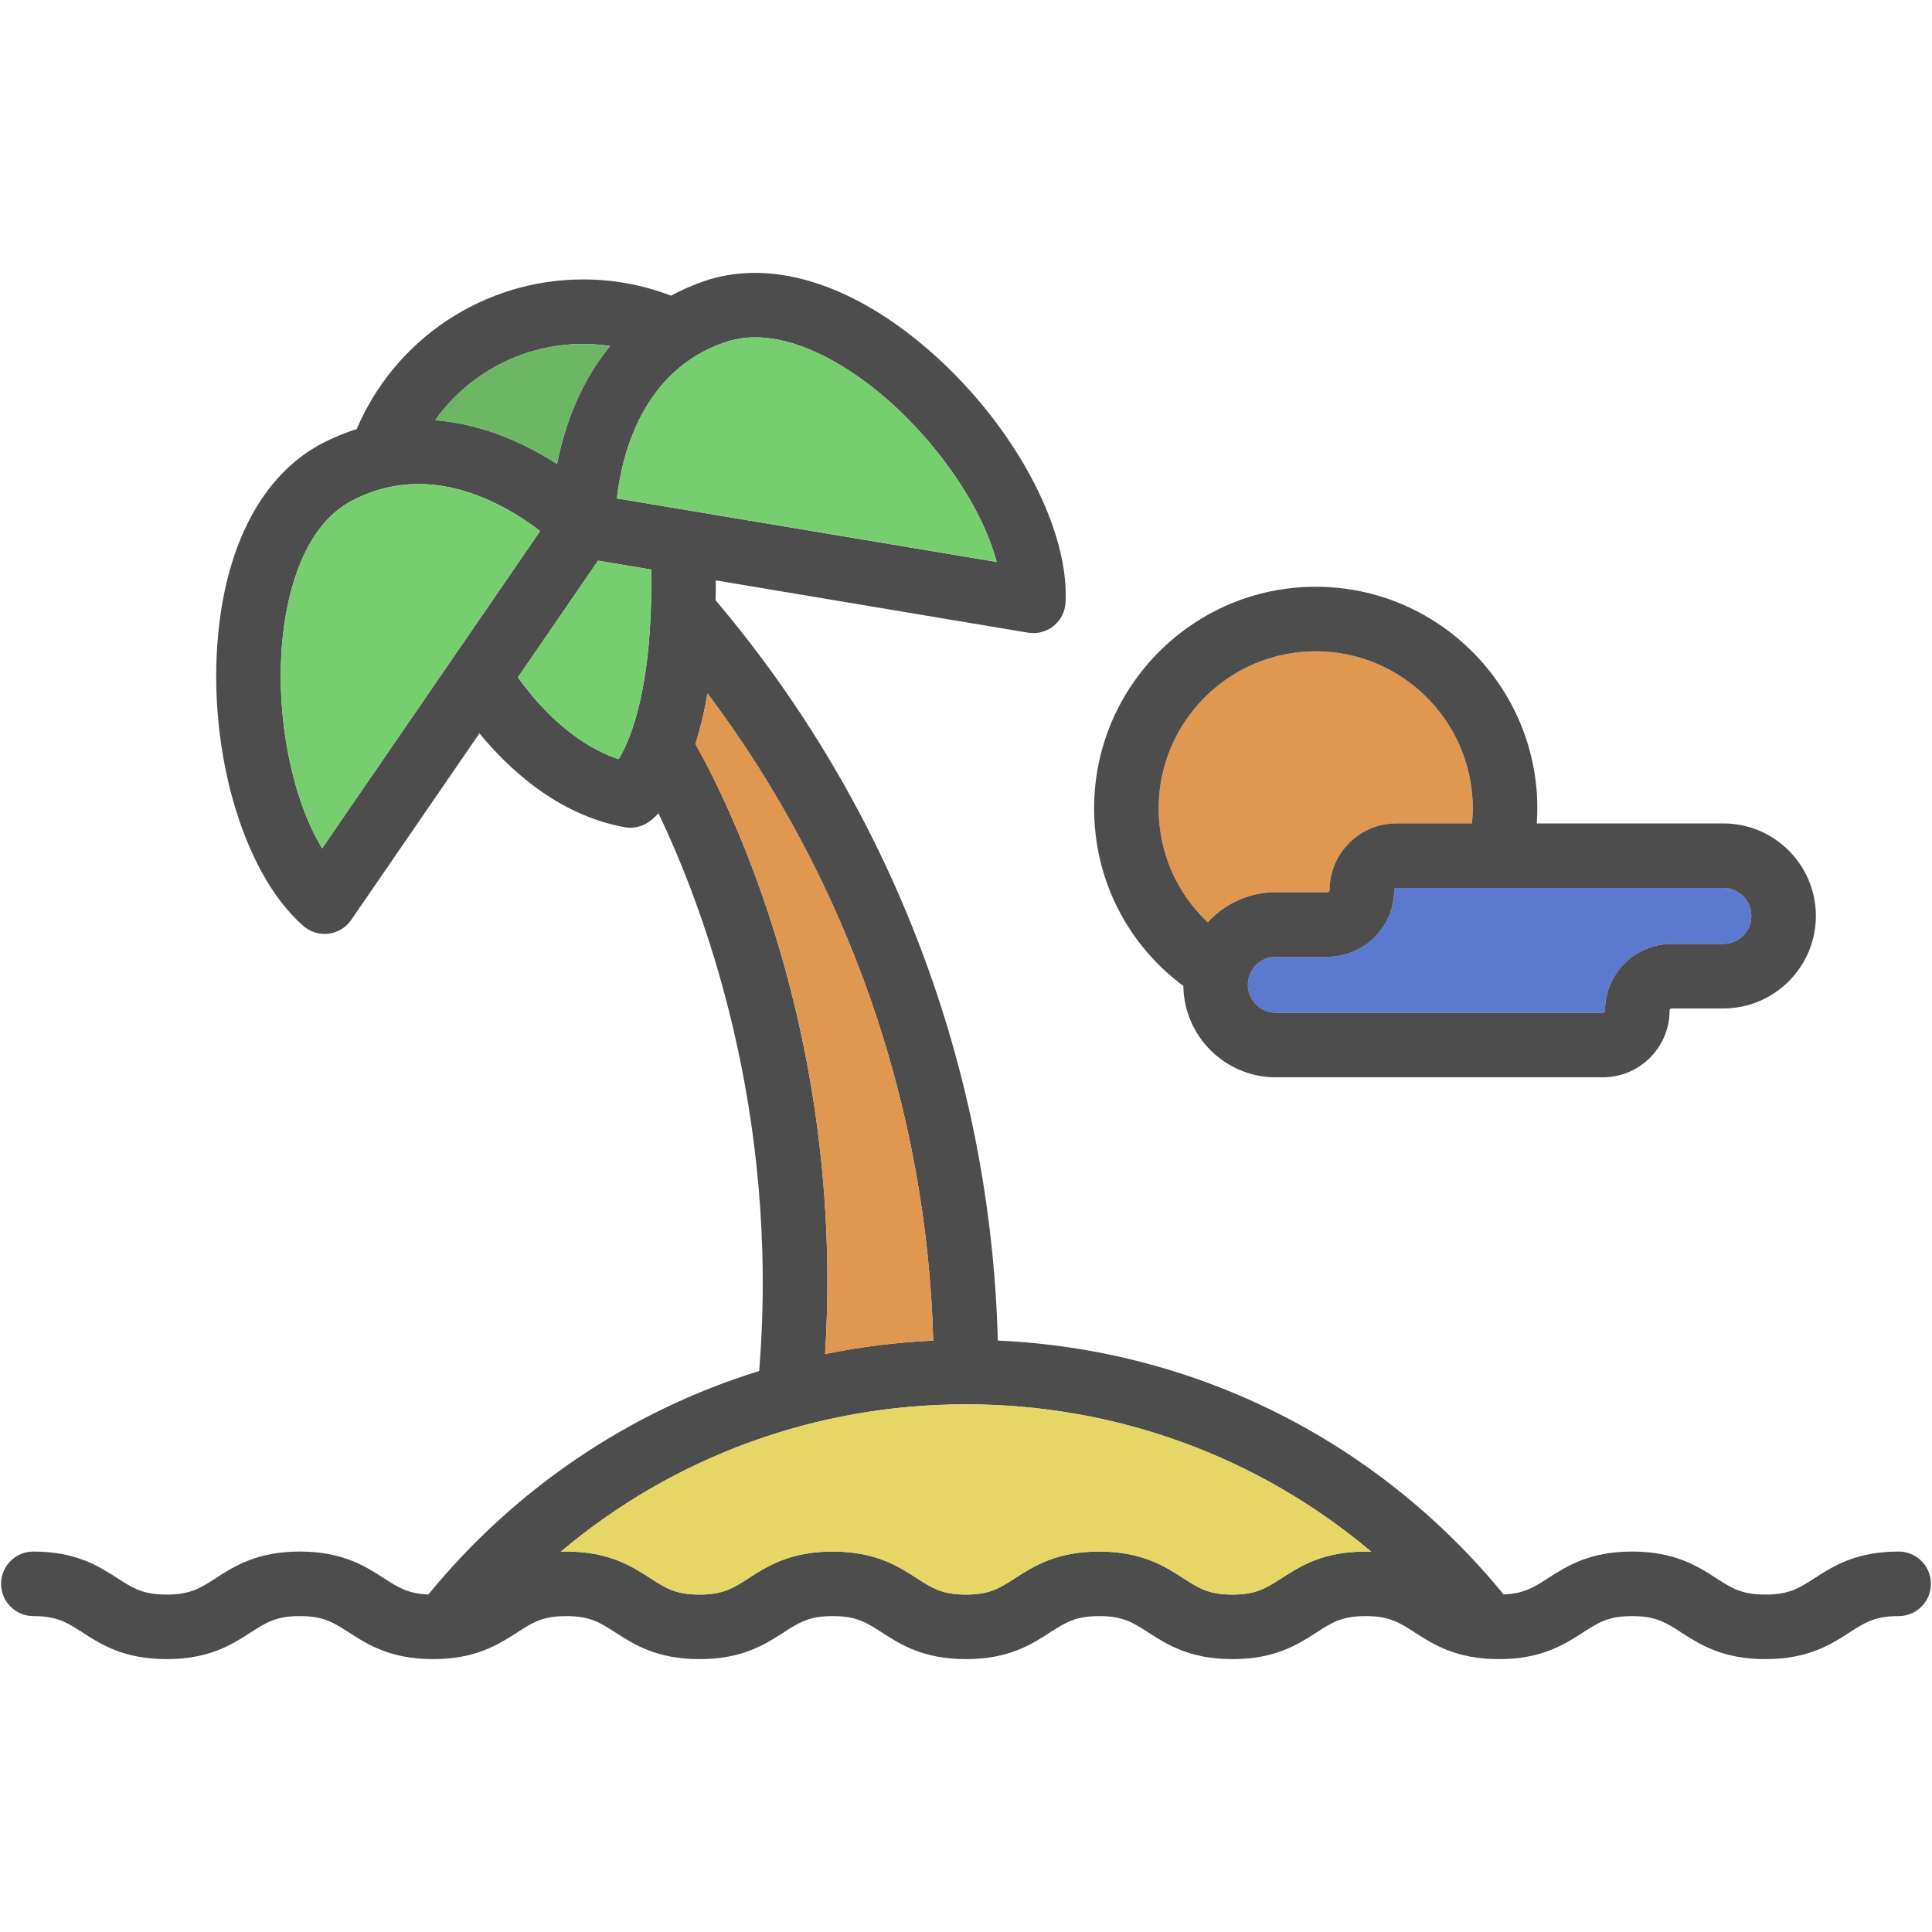
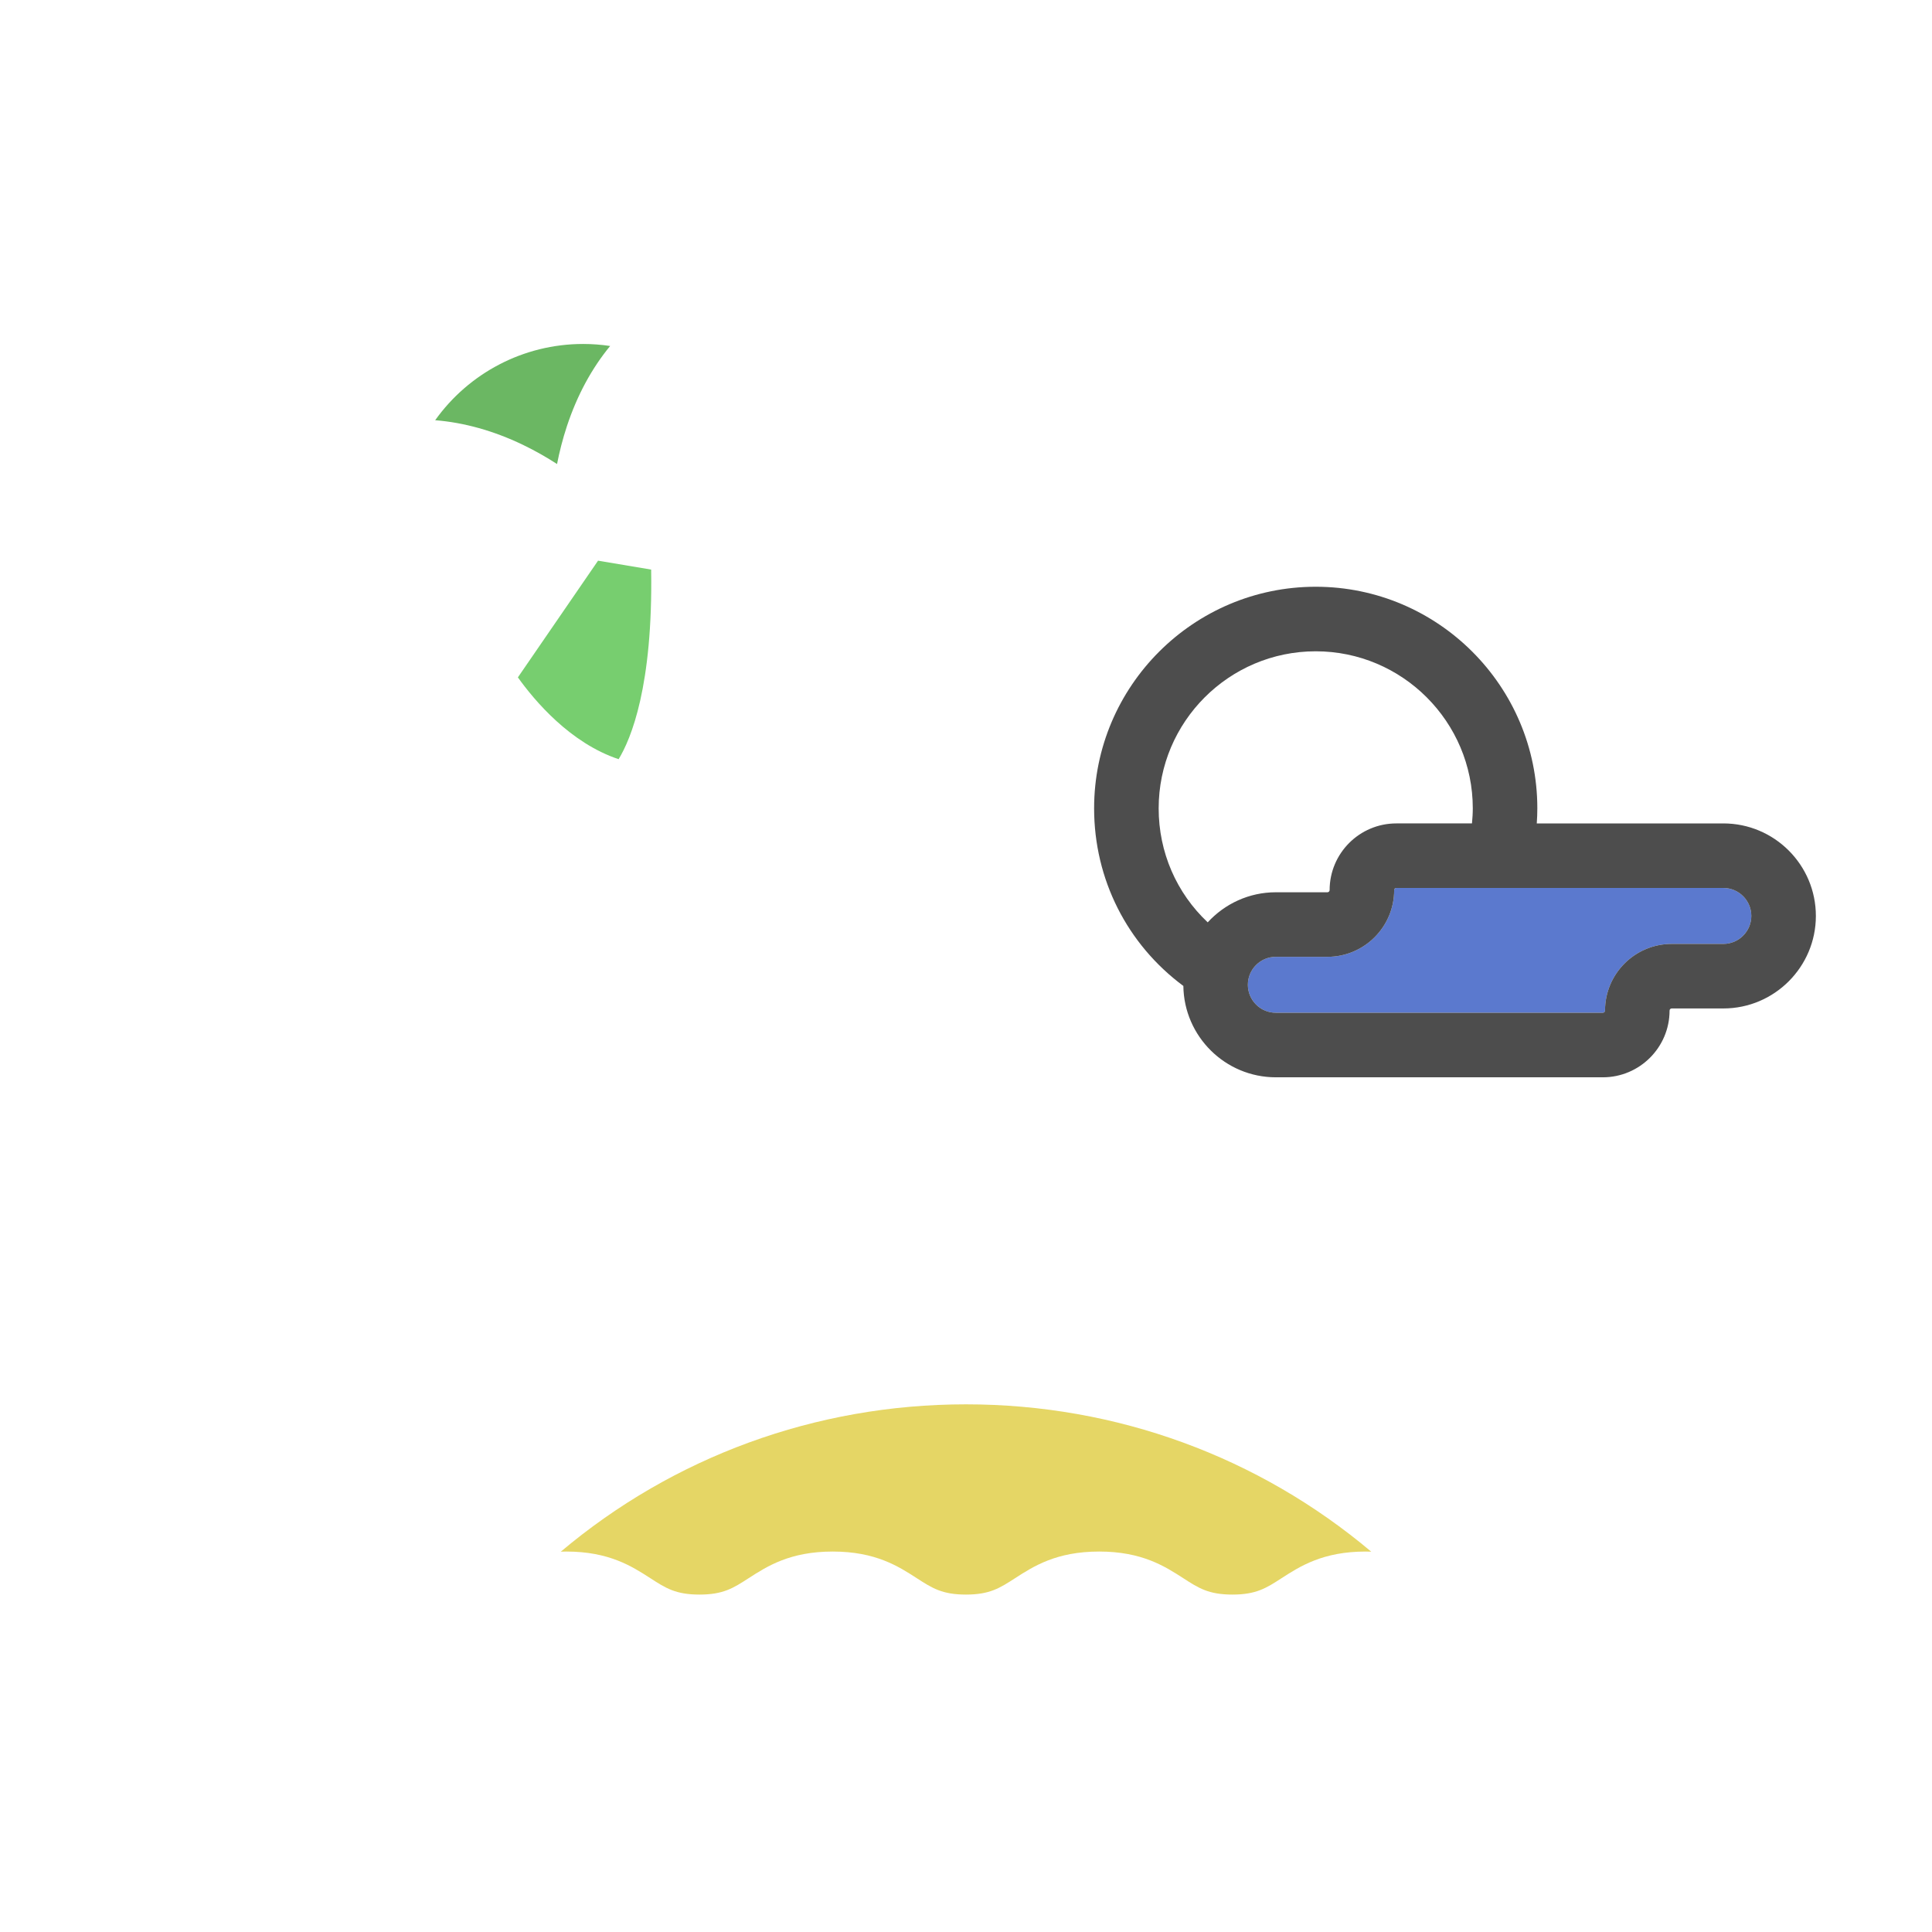
<svg xmlns="http://www.w3.org/2000/svg" height="800px" width="800px" version="1.1" id="Capa_1" viewBox="0 0 448.979 448.979" xml:space="preserve">
  <g>
    <g id="XMLID_27_">
      <g>
-         <path style="fill:#E0974F;" d="M342.262,187.855c0,1.17-0.08,2.34-0.19,3.5h-17.58c-8.55,0-15.5,6.95-15.5,15.5     c0,0.27-0.23,0.5-0.5,0.5h-12c-6.27,0-11.9,2.71-15.83,6.99c-7.24-6.81-11.4-16.27-11.4-26.49c0-20.13,16.37-36.5,36.5-36.5     C325.882,151.355,342.262,167.725,342.262,187.855z" />
        <path style="fill:#5B79CE;" d="M400.492,206.355c3.58,0,6.5,2.91,6.5,6.5c0,3.58-2.92,6.5-6.5,6.5h-12     c-8.55,0-15.5,6.95-15.5,15.5c0,0.27-0.23,0.5-0.5,0.5h-76c-3.59,0-6.5-2.92-6.5-6.5c0-3.59,2.91-6.5,6.5-6.5h12     c8.54,0,15.5-6.96,15.5-15.5c0-0.28,0.22-0.5,0.5-0.5H400.492z" />
-         <path style="fill:#4D4D4D;" d="M441.232,360.565c4.14,0,7.5,3.36,7.5,7.5c0,4.14-3.36,7.5-7.5,7.5c-5.53,0-7.88,1.51-11.42,3.8     c-4.28,2.76-9.6,6.2-19.55,6.2c-9.96,0-15.28-3.44-19.56-6.2c-3.54-2.29-5.88-3.8-11.41-3.8s-7.87,1.51-11.41,3.8     c-4.28,2.76-9.6,6.2-19.56,6.2c-9.95,0-15.27-3.44-19.55-6.2c-3.54-2.29-5.88-3.8-11.41-3.8s-7.87,1.51-11.41,3.8     c-4.28,2.76-9.6,6.2-19.55,6.2c-9.95,0-15.28-3.44-19.55-6.2c-3.55-2.29-5.89-3.8-11.42-3.8c-5.52,0-7.86,1.51-11.41,3.8     c-4.27,2.76-9.59,6.2-19.55,6.2c-9.95,0-15.27-3.44-19.54-6.2c-3.55-2.29-5.89-3.8-11.41-3.8c-5.53,0-7.87,1.51-11.42,3.8     c-4.27,2.76-9.6,6.2-19.55,6.2s-15.27-3.44-19.55-6.2c-3.54-2.29-5.88-3.8-11.41-3.8c-5.53,0-7.87,1.51-11.41,3.8     c-4.28,2.76-9.6,6.2-19.55,6.2s-15.27-3.44-19.55-6.2c-3.54-2.29-5.88-3.8-11.41-3.8s-7.87,1.51-11.41,3.8     c-4.28,2.76-9.6,6.2-19.55,6.2s-15.27-3.44-19.55-6.2c-3.54-2.29-5.88-3.8-11.41-3.8c-4.14,0-7.5-3.36-7.5-7.5     c0-4.14,3.36-7.5,7.5-7.5c9.95,0,15.27,3.44,19.55,6.2c3.54,2.29,5.88,3.8,11.41,3.8s7.87-1.51,11.41-3.8     c4.27-2.76,9.6-6.2,19.55-6.2s15.27,3.44,19.55,6.2c3.3,2.13,5.56,3.59,10.32,3.78c20.37-24.87,47.05-42.7,76.88-51.94     c4.95-61.07-13.43-108.8-23.4-129.59c-0.97,1.02-1.76,1.65-2.24,1.98c-1.27,0.89-2.77,1.36-4.29,1.36c-0.45,0-0.9-0.04-1.34-0.12     c-15.57-2.83-27.07-13.68-33.73-21.82l-29.81,43.37c-1.2,1.76-3.11,2.92-5.23,3.19c-0.31,0.04-0.63,0.06-0.95,0.06     c-1.79,0-3.54-0.64-4.91-1.84c-14.5-12.58-22.9-42.82-19.55-70.33c2.48-20.36,11.06-35.27,24.18-41.98     c2.53-1.29,5.11-2.34,7.74-3.17c8.92-20.96,29.57-34.78,52.62-34.78c7.07,0,13.92,1.28,20.43,3.78c2.42-1.32,4.98-2.45,7.67-3.37     c13.94-4.78,30.63-0.6,46.99,11.76c22.12,16.7,38.03,43.75,37.02,62.92c-0.11,2.13-1.13,4.12-2.8,5.46     c-1.34,1.07-3,1.64-4.69,1.64c-0.41,0-0.83-0.03-1.24-0.1l-72.55-12.15c0.01,1.59-0.01,3.13-0.04,4.63     c40.8,48.15,63.92,108.86,65.58,172.03c45.94,2.06,88.28,23.26,117.55,59c4.75-0.19,7.01-1.64,10.31-3.77     c4.27-2.76,9.6-6.2,19.55-6.2c9.95,0,15.28,3.44,19.55,6.2c3.55,2.29,5.89,3.8,11.42,3.8s7.87-1.51,11.41-3.8     C425.952,364.005,431.272,360.565,441.232,360.565z M317.362,360.565c0.45,0,0.87,0.01,1.3,0.03     c-26.13-22.02-59.17-34.24-94.17-34.24s-68.04,12.22-94.17,34.24c0.42-0.02,0.83-0.03,1.27-0.03c9.95,0,15.27,3.44,19.55,6.2     c3.54,2.29,5.88,3.8,11.41,3.8s7.87-1.51,11.41-3.8c4.28-2.76,9.6-6.2,19.56-6.2c9.95,0,15.27,3.44,19.54,6.2     c3.55,2.29,5.89,3.8,11.41,3.8c5.53,0,7.87-1.51,11.41-3.8c4.28-2.76,9.6-6.2,19.55-6.2c9.96,0,15.28,3.44,19.56,6.2     c3.54,2.29,5.88,3.8,11.41,3.8s7.87-1.51,11.41-3.8C302.092,364.005,307.412,360.565,317.362,360.565z M143.362,115.825     l88.25,14.77c-3.54-13.56-15.48-30.52-30.05-41.52c-7.1-5.36-20.85-13.73-33.09-9.54     C149.202,86.125,144.502,105.775,143.362,115.825z M216.872,311.545c-1.51-54.5-19.9-107.07-52.46-150.4     c-0.78,4.54-1.74,8.44-2.79,11.77c7.6,13.48,34.77,67.4,30.12,141.75C199.962,312.975,208.352,311.935,216.872,311.545z      M143.762,176.425c2.88-4.71,7.99-16.97,7.56-44.06l-12.34-2.07l-18.63,27.12C124.252,162.865,132.532,172.695,143.762,176.425z      M141.792,80.405c-2.06-0.31-4.16-0.47-6.28-0.47c-13.89,0-26.6,6.8-34.38,17.72c6.71,0.54,13.53,2.43,20.35,5.7     c2.93,1.41,5.6,2.95,7.97,4.48c0.54-2.76,1.29-5.76,2.31-8.85C134.142,91.815,137.522,85.595,141.792,80.405z M74.862,197.135     l50.66-73.73c-2.7-2.07-6.45-4.61-10.92-6.71c-5.95-2.8-11.75-4.21-17.34-4.21c-5.28,0-10.39,1.26-15.28,3.76     c-11.52,5.89-15.05,21.6-16.12,30.44C63.652,164.795,67.562,185.175,74.862,197.135z" />
        <path style="fill:#4D4D4D;" d="M400.492,191.355c11.85,0,21.5,9.64,21.5,21.5c0,11.85-9.65,21.5-21.5,21.5h-12     c-0.28,0-0.5,0.22-0.5,0.5c0,8.54-6.96,15.5-15.5,15.5h-76c-11.76,0-21.34-9.5-21.49-21.23c-13.06-9.69-20.74-24.78-20.74-41.27     c0-28.4,23.1-51.5,51.5-51.5c28.39,0,51.5,23.1,51.5,51.5c0,1.17-0.05,2.33-0.13,3.5H400.492z M406.992,212.855     c0-3.59-2.92-6.5-6.5-6.5h-76c-0.28,0-0.5,0.22-0.5,0.5c0,8.54-6.96,15.5-15.5,15.5h-12c-3.59,0-6.5,2.91-6.5,6.5     c0,3.58,2.91,6.5,6.5,6.5h76c0.27,0,0.5-0.23,0.5-0.5c0-8.55,6.95-15.5,15.5-15.5h12     C404.072,219.355,406.992,216.435,406.992,212.855z M342.072,191.355c0.11-1.16,0.19-2.33,0.19-3.5c0-20.13-16.38-36.5-36.5-36.5     c-20.13,0-36.5,16.37-36.5,36.5c0,10.22,4.16,19.68,11.4,26.49c3.93-4.28,9.56-6.99,15.83-6.99h12c0.27,0,0.5-0.23,0.5-0.5     c0-8.55,6.95-15.5,15.5-15.5H342.072z" />
        <path style="fill:#E5D665;" d="M318.662,360.595c-0.43-0.02-0.85-0.03-1.3-0.03c-9.95,0-15.27,3.44-19.55,6.2     c-3.54,2.29-5.88,3.8-11.41,3.8s-7.87-1.51-11.41-3.8c-4.28-2.76-9.6-6.2-19.56-6.2c-9.95,0-15.27,3.44-19.55,6.2     c-3.54,2.29-5.88,3.8-11.41,3.8c-5.52,0-7.86-1.51-11.41-3.8c-4.27-2.76-9.59-6.2-19.54-6.2c-9.96,0-15.28,3.44-19.56,6.2     c-3.54,2.29-5.88,3.8-11.41,3.8s-7.87-1.51-11.41-3.8c-4.28-2.76-9.6-6.2-19.55-6.2c-0.44,0-0.85,0.01-1.27,0.03     c26.13-22.02,59.17-34.24,94.17-34.24S292.532,338.575,318.662,360.595z" />
-         <path style="fill:#77CE6F;" d="M231.612,130.595l-88.25-14.77c1.14-10.05,5.84-29.7,25.11-36.29     c12.24-4.19,25.99,4.18,33.09,9.54C216.132,100.075,228.072,117.035,231.612,130.595z" />
-         <path style="fill:#E0974F;" d="M164.412,161.145c32.56,43.33,50.95,95.9,52.46,150.4c-8.52,0.39-16.91,1.43-25.13,3.12     c4.65-74.35-22.52-128.27-30.12-141.75C162.672,169.585,163.632,165.685,164.412,161.145z" />
        <path style="fill:#77CE6F;" d="M151.322,132.365c0.43,27.09-4.68,39.35-7.56,44.06c-11.23-3.73-19.51-13.56-23.41-19.01     l18.63-27.12L151.322,132.365z" />
        <path style="fill:#6BB763;" d="M135.512,79.935c2.12,0,4.22,0.16,6.28,0.47c-4.27,5.19-7.65,11.41-10.03,18.58     c-1.02,3.09-1.77,6.09-2.31,8.85c-2.37-1.53-5.04-3.07-7.97-4.48c-6.82-3.27-13.64-5.16-20.35-5.7     C108.912,86.735,121.622,79.935,135.512,79.935z" />
-         <path style="fill:#77CE6F;" d="M125.522,123.405l-50.66,73.73c-7.3-11.96-11.21-32.34-9-50.45c1.07-8.84,4.6-24.55,16.12-30.44     c4.89-2.5,10-3.76,15.28-3.76c5.59,0,11.39,1.41,17.34,4.21C119.072,118.795,122.822,121.335,125.522,123.405z" />
      </g>
      <g>
		</g>
    </g>
  </g>
</svg>